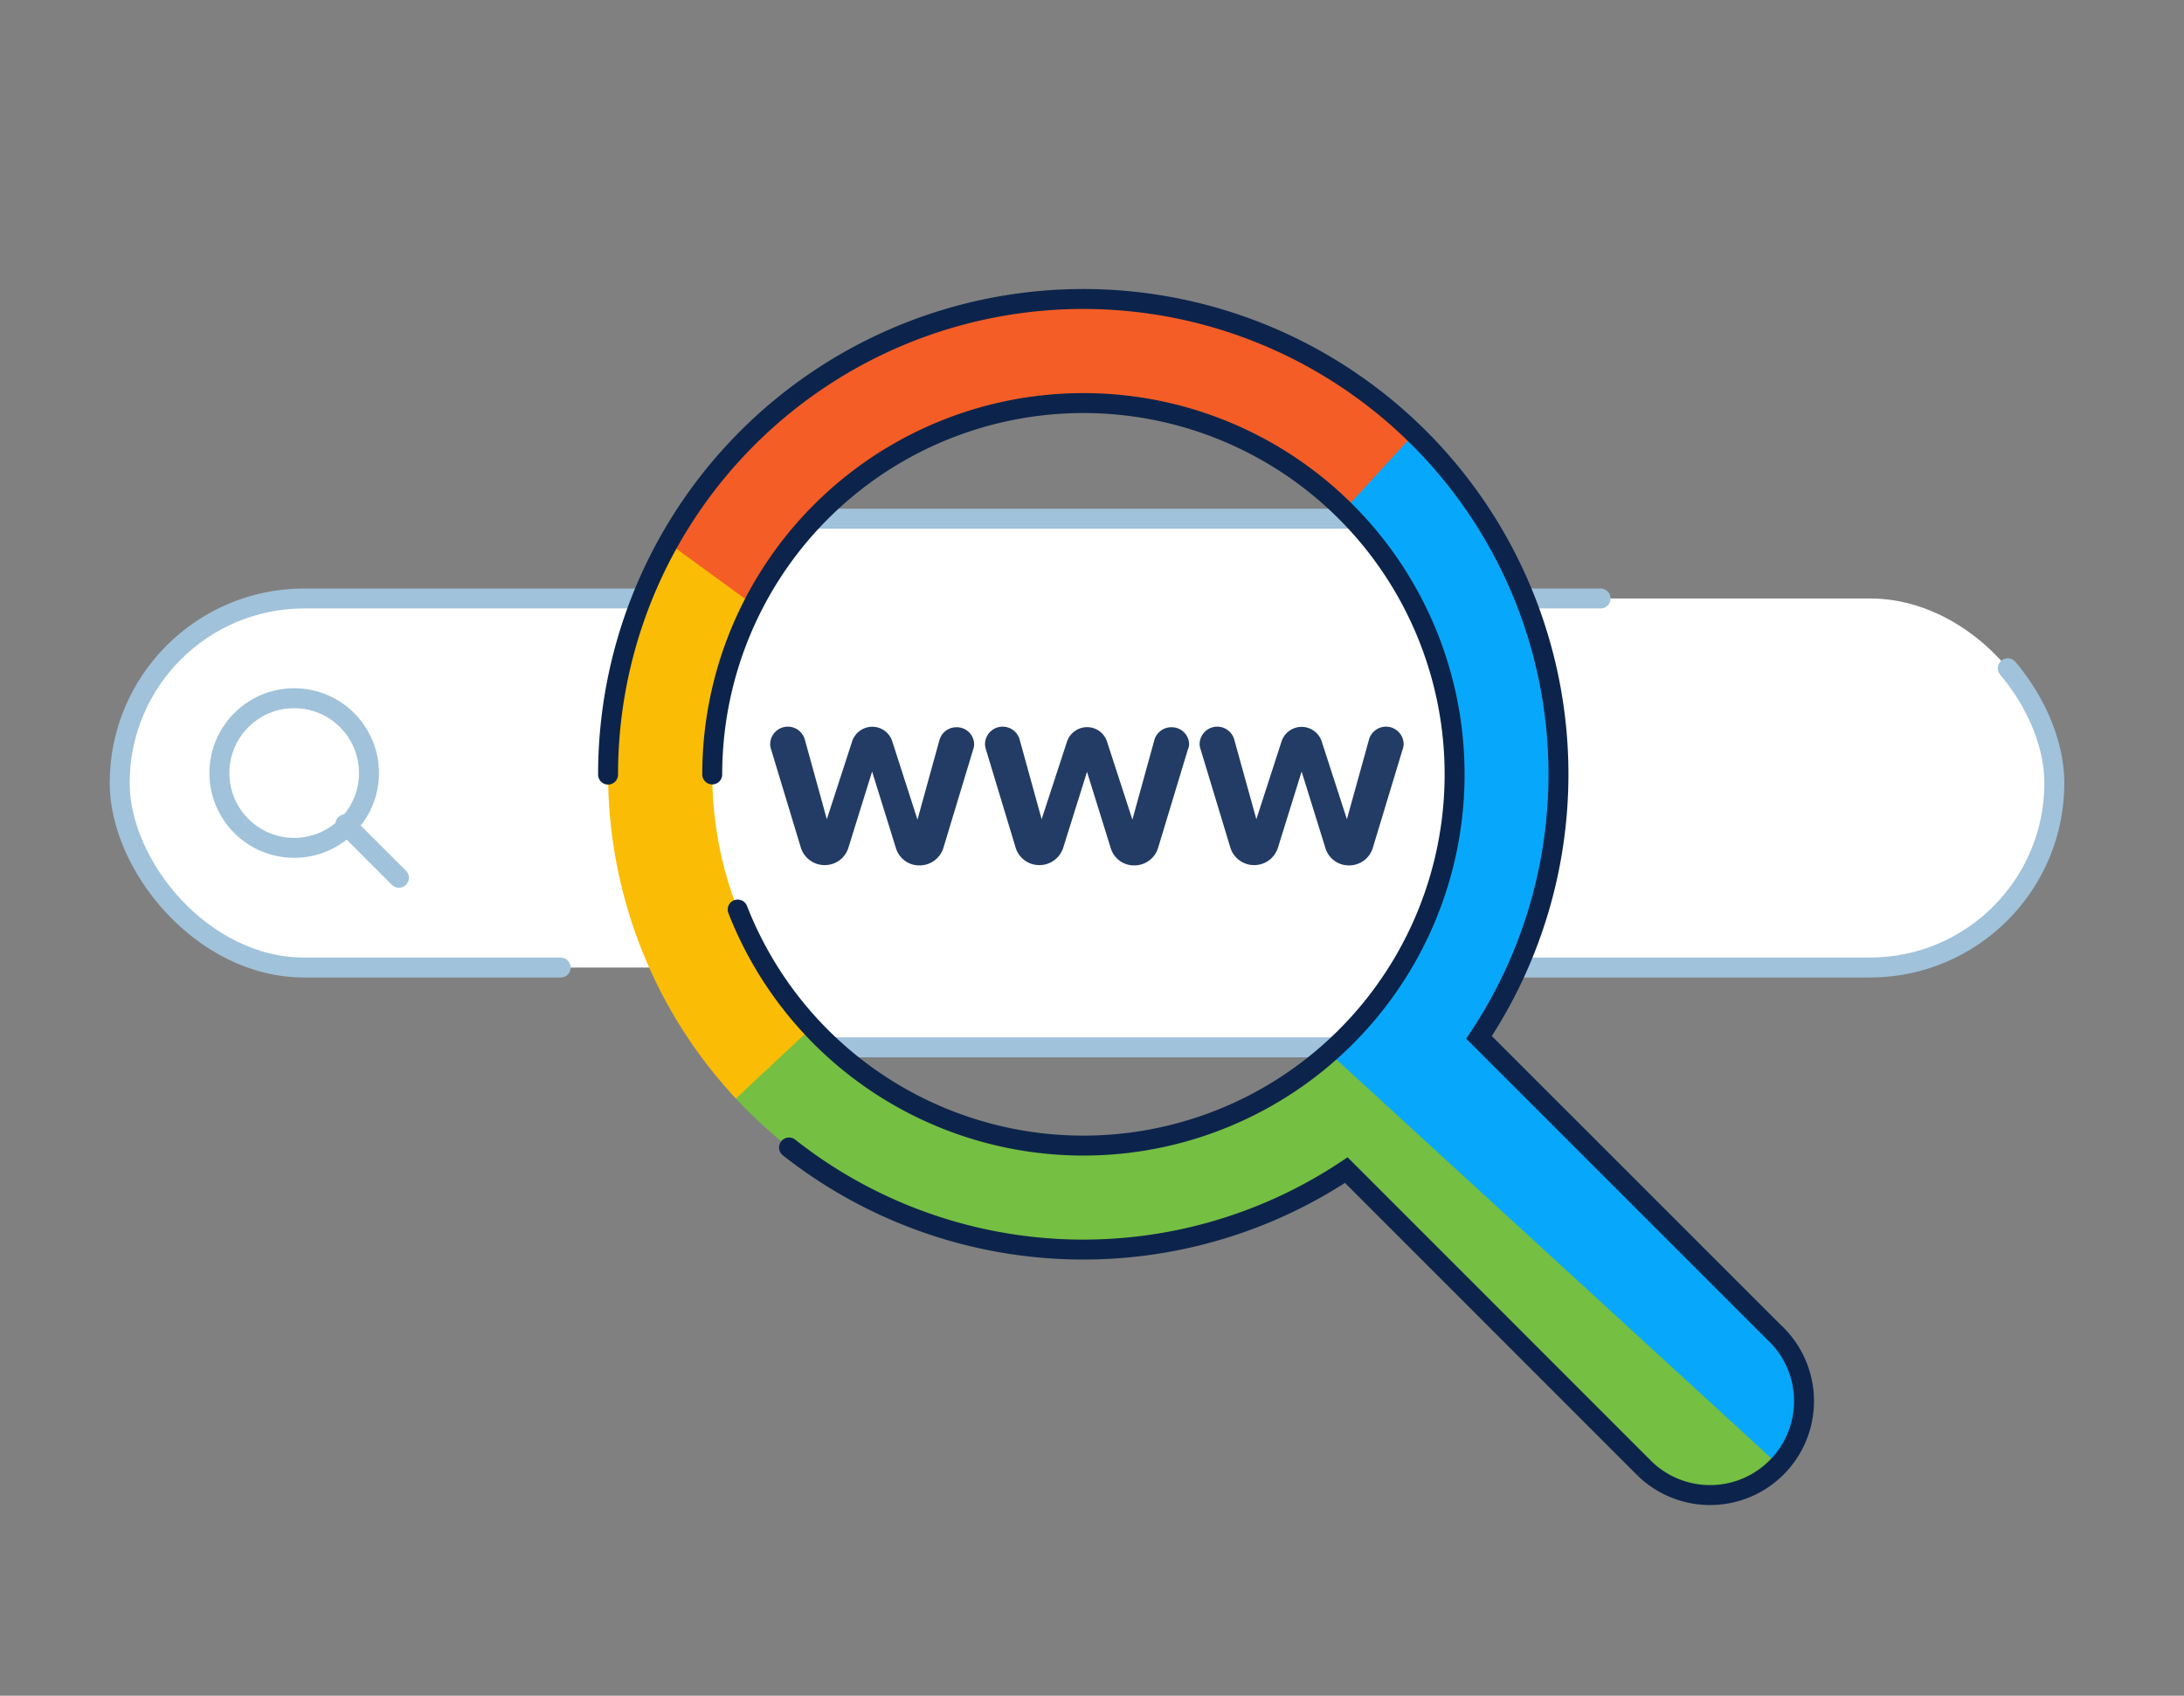
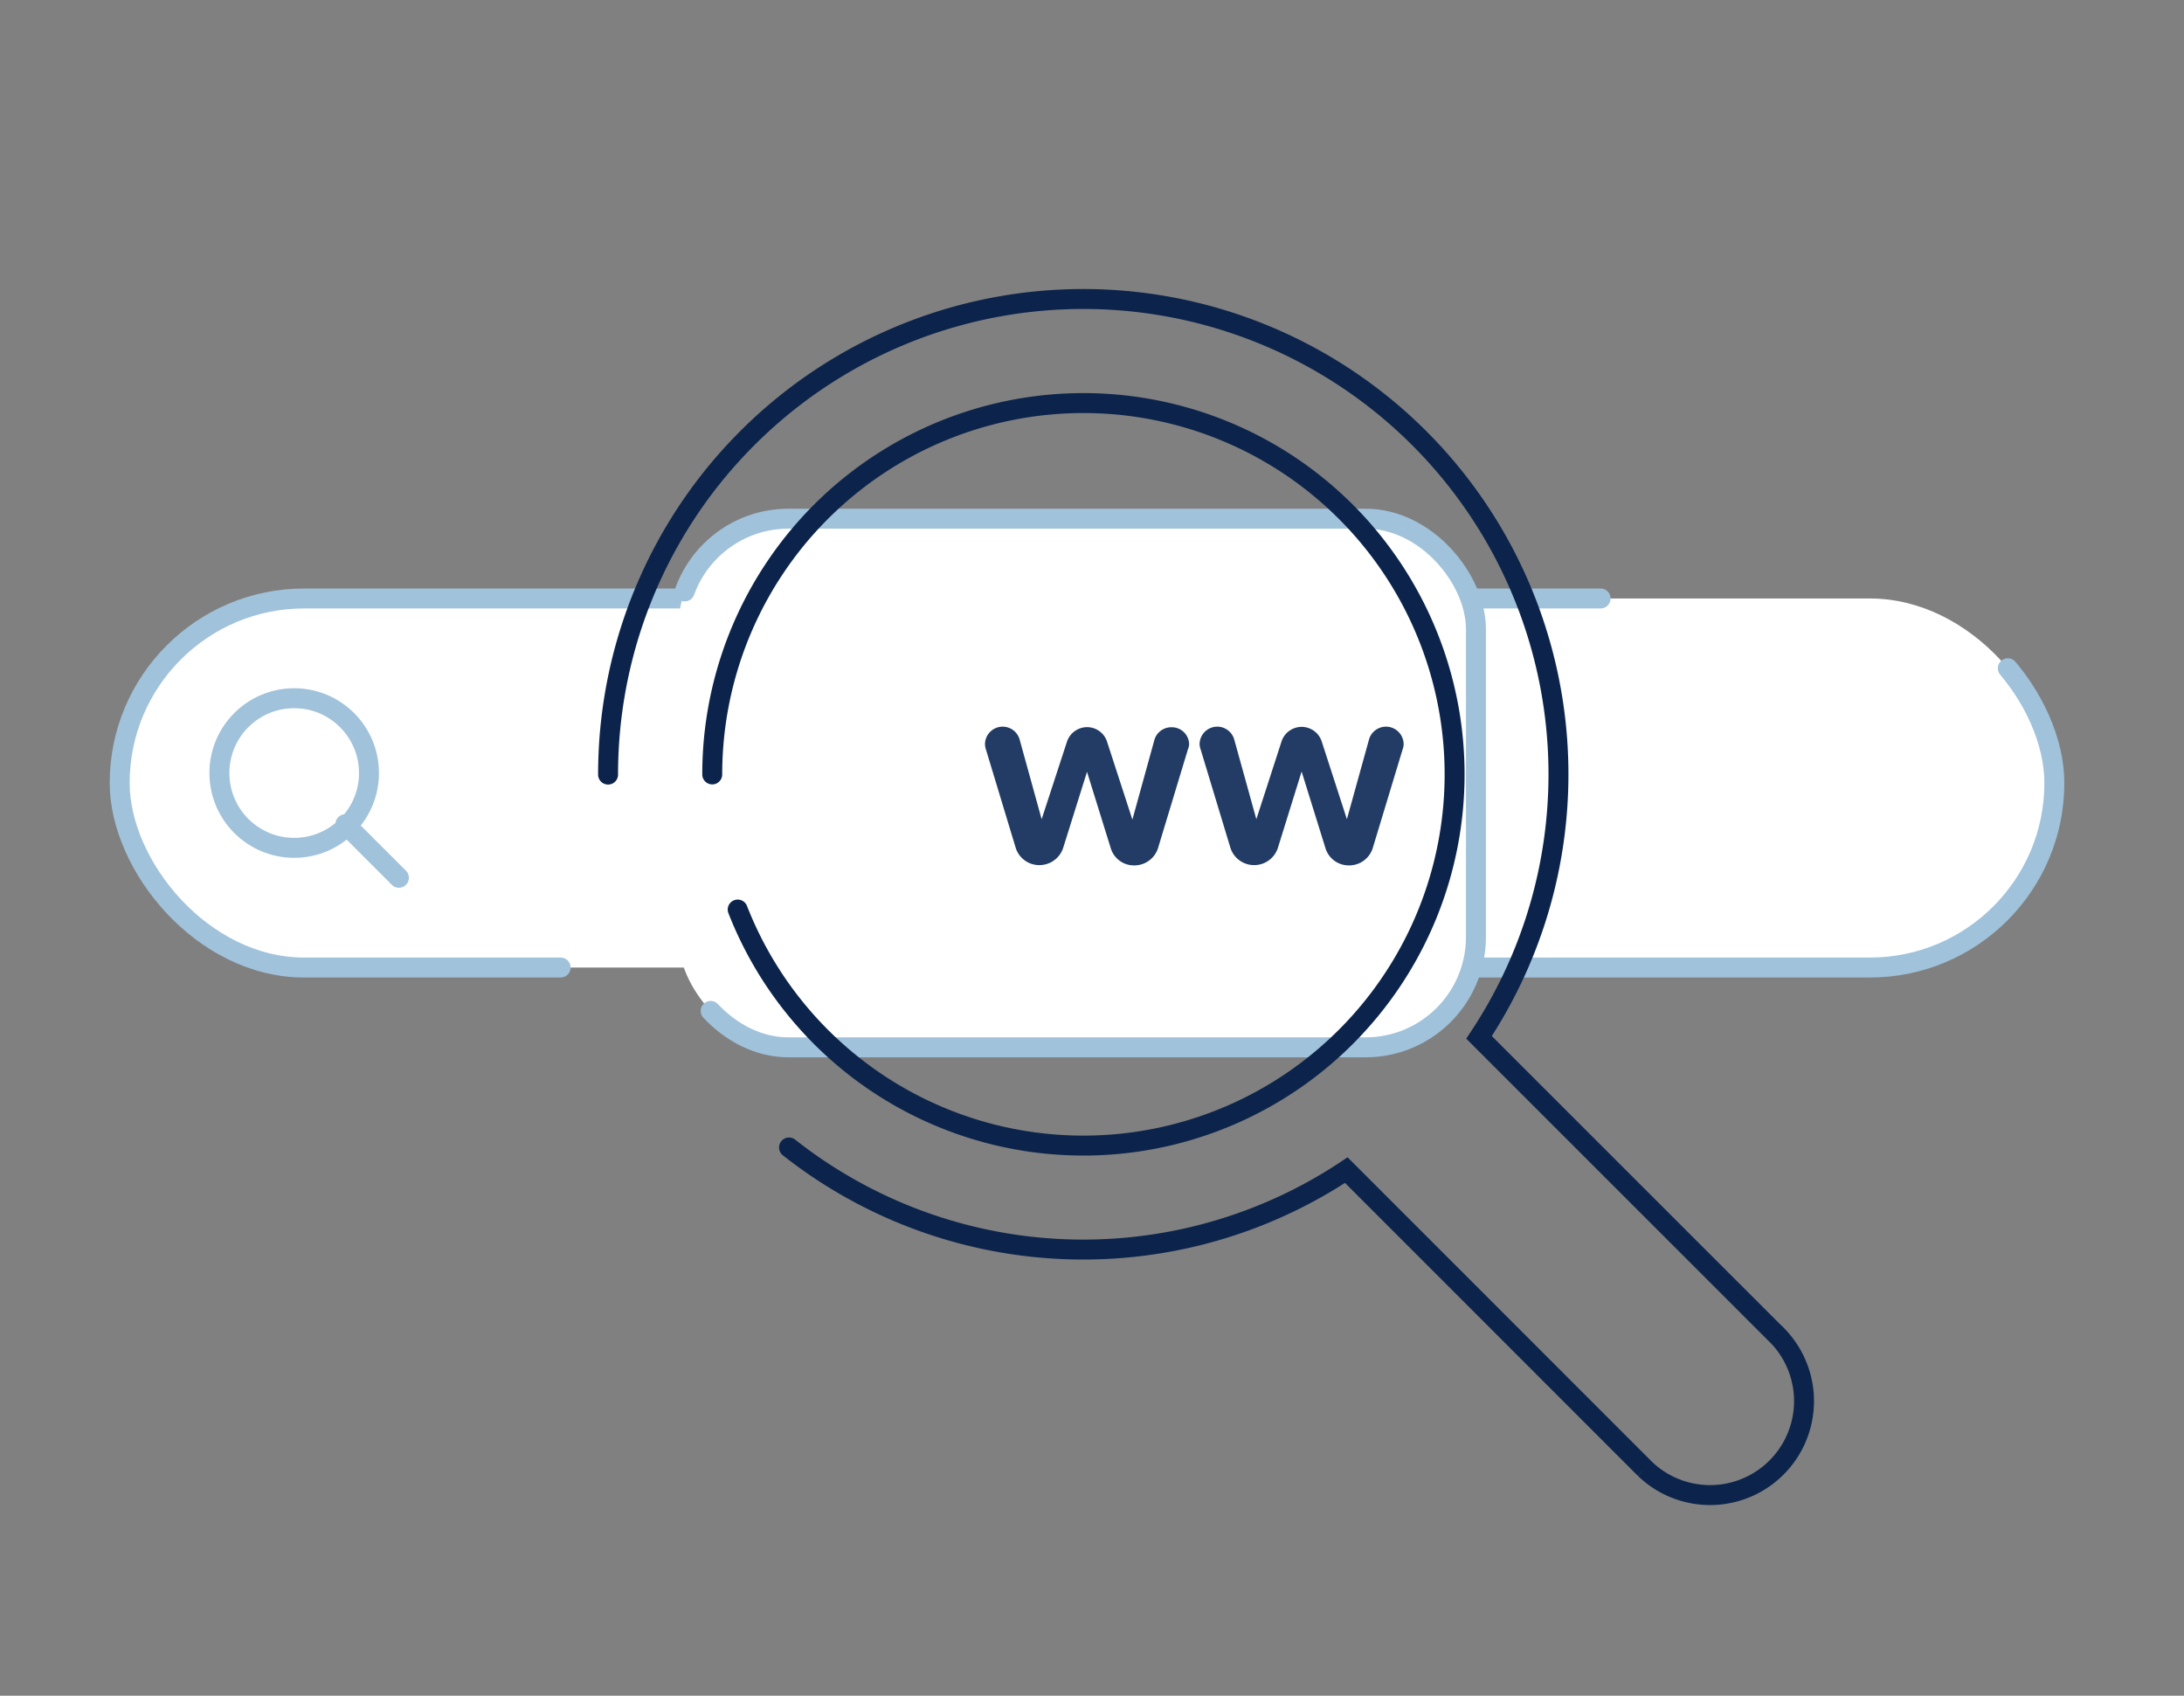
<svg xmlns="http://www.w3.org/2000/svg" viewBox="0 0 219 170">
  <rect x="0" y="0" width="219" height="170" fill="#808080" stroke="none" />
  <defs>
    <style>.cls-1,.cls-9{fill:none;}.cls-1{stroke:#0c244b;stroke-dasharray:220 43;}.cls-1,.cls-2,.cls-3,.cls-9{stroke-linecap:round;stroke-miterlimit:10;stroke-width:2px;}.cls-2,.cls-3{fill:#fff;}.cls-2,.cls-3,.cls-9{stroke:#a0c2da;}.cls-2,.cls-9{stroke-dasharray:130 43;}.cls-3{stroke-dasharray:190 43;}.cls-4{clip-path:url(#clip-path);}.cls-5{fill:#07a8fb;}.cls-6{fill:#75bf42;}.cls-7{fill:#fbbc05;}.cls-8{fill:#f45d26;}.cls-10{fill:#223c65;}</style>
    <clipPath id="clip-path">
-       <path class="cls-1" d="M178.24,133.92,148.31,104A47.65,47.65,0,1,0,135,117.31l29.93,29.93a9.42,9.42,0,0,0,13.32-13.32ZM71.42,77.64a37.22,37.22,0,1,1,37.22,37.21A37.21,37.21,0,0,1,71.42,77.64Z" />
-     </clipPath>
+       </clipPath>
  </defs>
  <g id="_02" data-name="02">
    <g id="_02-2" data-name="02">
      <rect class="cls-2" x="12" y="60" width="194" height="37" rx="18.5" />
      <rect class="cls-3" x="68" y="52" width="80" height="53" rx="11.06" />
      <g class="cls-4">
        <polygon class="cls-5" points="150.32 32.98 104.17 79.12 181.58 150.58 171.16 76.15 150.32 32.98" />
        <polygon class="cls-6" points="65.47 116.34 81.84 132.71 116.08 135.69 190.51 158.02 105.81 80.36 65.47 116.34" />
        <polygon class="cls-7" points="62.49 47.86 50.58 64.24 50.58 96.99 63.98 119.32 111.31 75.01 62.49 47.86" />
        <polygon class="cls-8" points="58.02 47.86 105.81 82.72 147.34 37.44 113.1 19.58 74.4 24.05 58.02 47.86" />
      </g>
      <path class="cls-1" d="M178.24,133.92,148.31,104A47.65,47.65,0,1,0,135,117.31l29.93,29.93a9.42,9.42,0,0,0,13.32-13.32ZM71.42,77.64a37.22,37.22,0,1,1,37.22,37.21A37.21,37.21,0,0,1,71.42,77.64Z" />
      <line class="cls-9" x1="40" y1="88" x2="34.63" y2="82.63" />
-       <path class="cls-10" d="M97.59,75.12l-3,9.91a2.49,2.49,0,0,1-2.33,1.73h0A2.44,2.44,0,0,1,89.83,85l-2.38-7.65L85.07,85a2.47,2.47,0,0,1-2.35,1.73h0A2.5,2.5,0,0,1,80.31,85l-3-9.91a1.51,1.51,0,0,1-.08-.51,1.77,1.77,0,0,1,3.47-.45l2.21,8,2.55-7.84a2.13,2.13,0,0,1,2-1.43,2.1,2.1,0,0,1,2,1.43L92,82.17l2.21-8a1.76,1.76,0,0,1,1.71-1.26,1.73,1.73,0,0,1,1.76,1.71A1.51,1.51,0,0,1,97.59,75.12Z" />
      <path class="cls-10" d="M119.12,75.12l-3,9.91a2.49,2.49,0,0,1-2.33,1.73h0A2.43,2.43,0,0,1,111.37,85L109,77.38,106.61,85a2.5,2.5,0,0,1-2.36,1.73h0A2.47,2.47,0,0,1,101.85,85l-3-9.91a1.81,1.81,0,0,1-.08-.51,1.77,1.77,0,0,1,3.47-.45l2.21,8L107,74.33a2.13,2.13,0,0,1,2-1.43,2.1,2.1,0,0,1,2,1.43l2.55,7.84,2.21-8a1.76,1.76,0,0,1,1.71-1.26,1.74,1.74,0,0,1,1.77,1.71A1.52,1.52,0,0,1,119.12,75.12Z" />
      <path class="cls-10" d="M140.65,75.12l-3,9.91a2.48,2.48,0,0,1-2.32,1.73h-.06A2.44,2.44,0,0,1,132.9,85l-2.38-7.65L128.14,85a2.49,2.49,0,0,1-2.35,1.73h-.06A2.49,2.49,0,0,1,123.38,85l-3-9.91a1.52,1.52,0,0,1-.09-.51,1.77,1.77,0,0,1,3.47-.45l2.22,8,2.54-7.84a2.12,2.12,0,0,1,4,0l2.54,7.84,2.22-8a1.77,1.77,0,0,1,3.47.45A1.52,1.52,0,0,1,140.65,75.12Z" />
      <circle class="cls-9" cx="29.5" cy="77.5" r="7.5" />
    </g>
  </g>
</svg>